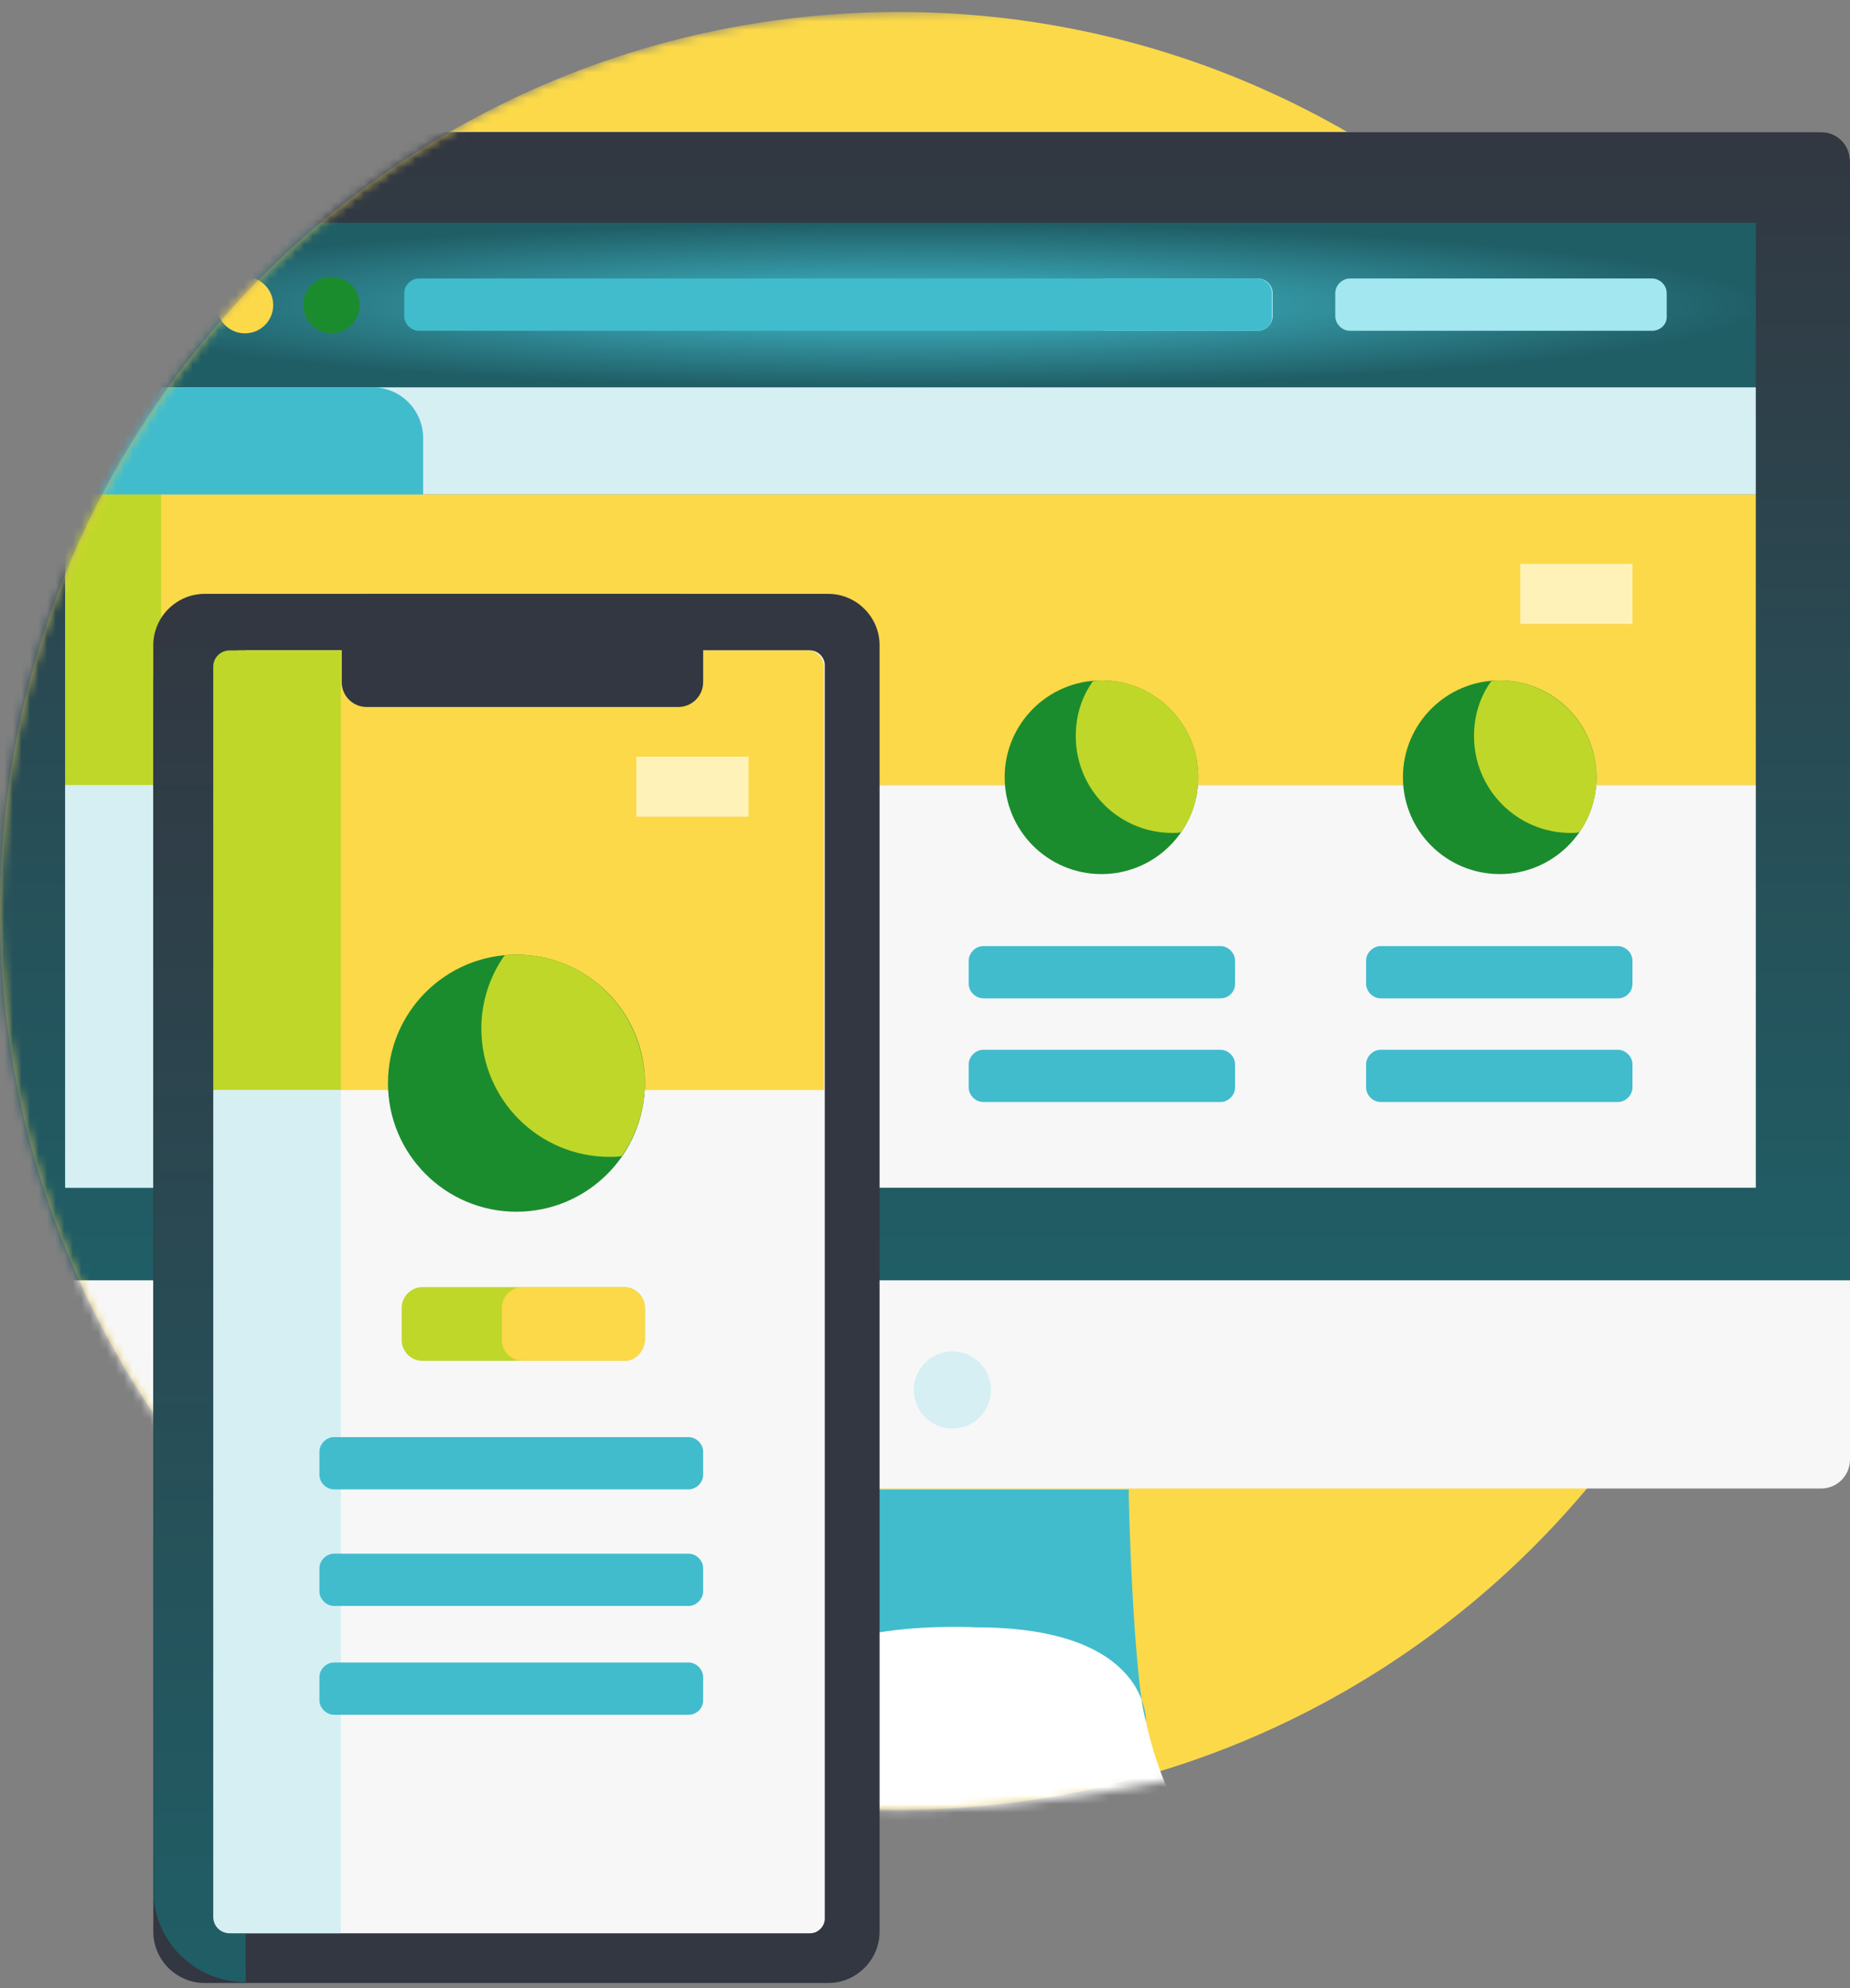
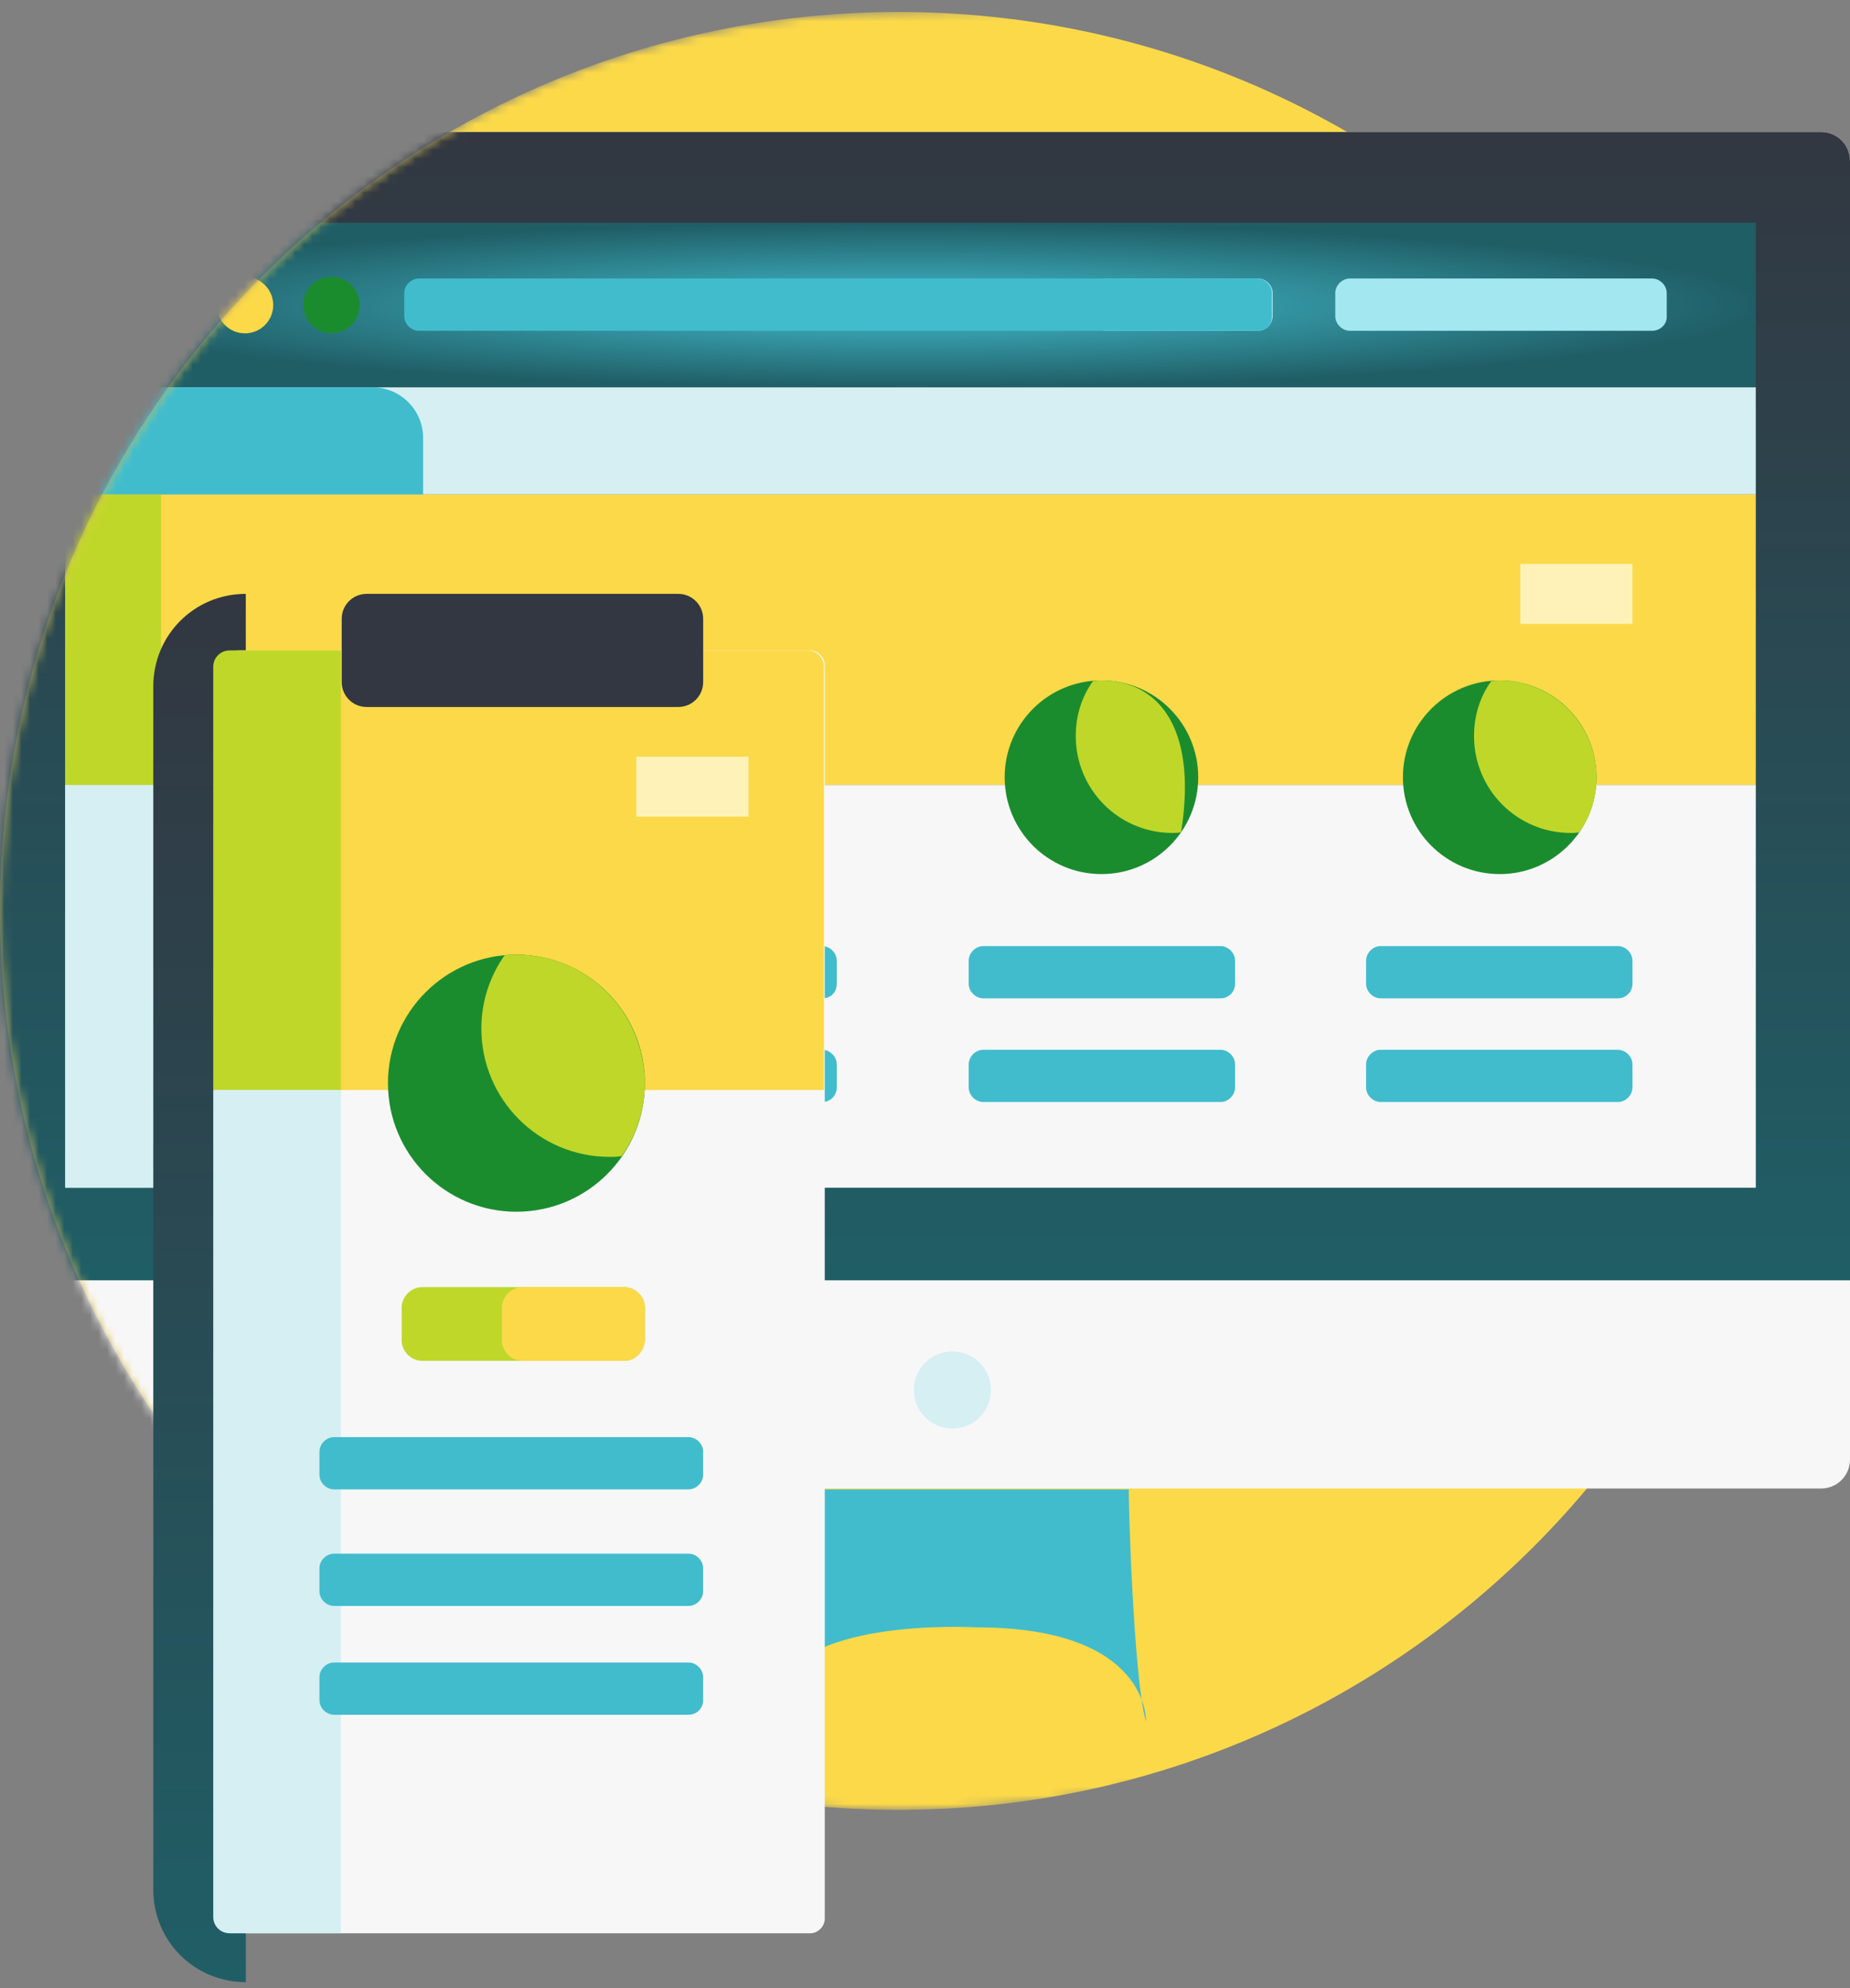
<svg xmlns="http://www.w3.org/2000/svg" width="216" height="232" viewBox="0 0 216 232" fill="none">
  <rect x="0" y="0" width="216" height="232" fill="#808080" stroke="none" />
  <g clip-path="url(#clip0_2958_902)">
    <mask id="mask0_2958_902" style="mask-type:luminance" maskUnits="userSpaceOnUse" x="0" y="0" width="266" height="212">
      <path d="M265.4 106.4C267.7 166.6 162.9 211.2 104.9 211.2C46.9 211.2 0 164.2 0 106.3C0 48.4 47 1.4 104.9 1.4C162.8 1.4 260.6 -20 265.4 106.4Z" fill="white" />
    </mask>
    <g mask="url(#mask0_2958_902)">
      <path d="M104.9 211.2C162.835 211.2 209.8 164.235 209.8 106.3C209.8 48.365 162.835 1.4 104.9 1.4C46.965 1.4 0 48.365 0 106.3C0 164.235 46.965 211.2 104.9 211.2Z" fill="#FBD949" />
    </g>
    <mask id="mask1_2958_902" style="mask-type:luminance" maskUnits="userSpaceOnUse" x="0" y="0" width="266" height="212">
      <path d="M265.4 106.4C267.7 166.6 162.9 211.2 104.9 211.2C46.9 211.2 0 164.2 0 106.3C0 48.4 47 1.4 104.9 1.4C162.8 1.4 260.6 -20 265.4 106.4Z" fill="white" />
    </mask>
    <g mask="url(#mask1_2958_902)">
      <path d="M-2.701 15.4H212.599C214.499 15.4 215.999 16.9 215.999 18.8V170.3C215.999 172.2 214.499 173.7 212.599 173.7H-2.701C-4.601 173.7 -6.101 172.2 -6.101 170.3V18.9C-6.201 17 -4.601 15.4 -2.701 15.4Z" fill="#F7F7F8" />
      <path d="M-2.699 15.4H212.601C214.501 15.4 216.001 16.9 216.001 18.8V149.4H-6.199V18.9C-6.199 17 -4.599 15.4 -2.699 15.4Z" fill="url(#paint0_linear_2958_902)" />
-       <path d="M131.701 173.8C131.701 173.8 129.601 217 146.601 217.2V220.4H75.801V217.2C75.801 217.2 93.301 221.9 92.001 173.8H131.701Z" fill="white" />
      <path d="M133.802 200.9C133.802 200.9 134.302 189.9 114.002 189.9C114.002 189.9 91.902 188.6 90.602 198.3C90.602 198.3 92.702 185 92.102 173.8H131.802C131.702 173.8 132.302 195.7 133.802 200.9Z" fill="#41BCCD" />
      <path d="M205.002 26H7.602V45.2H205.002V26Z" fill="url(#paint1_radial_2958_902)" />
      <path d="M205.002 45.2H7.602V57.7H205.002V45.2Z" fill="#D5EFF3" />
      <path d="M205.002 57.7H7.602V91.6H205.002V57.7Z" fill="#FBD949" />
      <path d="M205.002 91.6H7.602V138.6H205.002V91.6Z" fill="#F7F7F8" />
      <path d="M18.802 91.6H7.602V138.6H18.802V91.6Z" fill="#D5EFF3" />
      <path d="M128.601 102C134.842 102 139.901 96.941 139.901 90.7C139.901 84.459 134.842 79.4 128.601 79.4C122.36 79.4 117.301 84.459 117.301 90.7C117.301 96.941 122.36 102 128.601 102Z" fill="#1B8C2E" />
      <path d="M142.502 116.5H114.802C113.902 116.5 113.102 115.7 113.102 114.8V112.1C113.102 111.2 113.902 110.4 114.802 110.4H142.502C143.402 110.4 144.202 111.2 144.202 112.1V114.8C144.202 115.8 143.402 116.5 142.502 116.5Z" fill="#41BCCD" />
      <path d="M142.502 128.6H114.802C113.902 128.6 113.102 127.8 113.102 126.9V124.2C113.102 123.3 113.902 122.5 114.802 122.5H142.502C143.402 122.5 144.202 123.3 144.202 124.2V126.9C144.202 127.8 143.402 128.6 142.502 128.6Z" fill="#41BCCD" />
      <path d="M35.8 102C42.041 102 47.1 96.941 47.1 90.7C47.1 84.459 42.041 79.4 35.8 79.4C29.559 79.4 24.5 84.459 24.5 90.7C24.5 96.941 29.559 102 35.8 102Z" fill="#1B8C2E" />
      <path d="M49.599 116.5H21.899C20.999 116.5 20.199 115.7 20.199 114.8V112.1C20.199 111.2 20.999 110.4 21.899 110.4H49.599C50.499 110.4 51.299 111.2 51.299 112.1V114.8C51.299 115.8 50.499 116.5 49.599 116.5Z" fill="#41BCCD" />
      <path d="M49.599 128.6H21.899C20.999 128.6 20.199 127.8 20.199 126.9V124.2C20.199 123.3 20.999 122.5 21.899 122.5H49.599C50.499 122.5 51.299 123.3 51.299 124.2V126.9C51.299 127.8 50.499 128.6 49.599 128.6Z" fill="#41BCCD" />
      <path d="M82.202 102C88.443 102 93.502 96.941 93.502 90.7C93.502 84.459 88.443 79.4 82.202 79.4C75.962 79.4 70.902 84.459 70.902 90.7C70.902 96.941 75.962 102 82.202 102Z" fill="#1B8C2E" />
      <path d="M95.999 116.5H68.399C67.499 116.5 66.699 115.7 66.699 114.8V112.1C66.699 111.2 67.499 110.4 68.399 110.4H95.999C96.899 110.4 97.699 111.2 97.699 112.1V114.8C97.699 115.8 96.999 116.5 95.999 116.5Z" fill="#41BCCD" />
      <path d="M95.999 128.6H68.399C67.499 128.6 66.699 127.8 66.699 126.9V124.2C66.699 123.3 67.499 122.5 68.399 122.5H95.999C96.899 122.5 97.699 123.3 97.699 124.2V126.9C97.699 127.8 96.999 128.6 95.999 128.6Z" fill="#41BCCD" />
      <path d="M192.902 38.6H157.602C156.702 38.6 155.902 37.8 155.902 36.9V34.2C155.902 33.3 156.702 32.5 157.602 32.5H192.902C193.802 32.5 194.602 33.3 194.602 34.2V37C194.602 37.9 193.802 38.6 192.902 38.6Z" fill="#A3E7F0" />
      <path d="M146.902 38.6H129.102C128.202 38.6 127.402 37.8 127.402 36.9V34.2C127.402 33.3 128.202 32.5 129.102 32.5H146.902C147.802 32.5 148.602 33.3 148.602 34.2V37C148.502 37.9 147.802 38.6 146.902 38.6Z" fill="#A3E7F0" />
      <path d="M146.899 38.6H48.899C47.999 38.6 47.199 37.8 47.199 36.9V34.2C47.199 33.3 47.999 32.5 48.899 32.5H146.799C147.699 32.5 148.499 33.3 148.499 34.2V37C148.499 37.9 147.799 38.6 146.899 38.6Z" fill="#41BCCD" />
      <path d="M175.101 102C181.342 102 186.401 96.941 186.401 90.7C186.401 84.459 181.342 79.4 175.101 79.4C168.86 79.4 163.801 84.459 163.801 90.7C163.801 96.941 168.86 102 175.101 102Z" fill="#1B8C2E" />
      <path d="M188.9 116.5H161.2C160.3 116.5 159.5 115.7 159.5 114.8V112.1C159.5 111.2 160.3 110.4 161.2 110.4H188.9C189.8 110.4 190.6 111.2 190.6 112.1V114.8C190.6 115.8 189.8 116.5 188.9 116.5Z" fill="#41BCCD" />
      <path d="M188.9 128.6H161.2C160.3 128.6 159.5 127.8 159.5 126.9V124.2C159.5 123.3 160.3 122.5 161.2 122.5H188.9C189.8 122.5 190.6 123.3 190.6 124.2V126.9C190.6 127.8 189.8 128.6 188.9 128.6Z" fill="#41BCCD" />
      <path d="M38.702 38.9C40.525 38.9 42.002 37.423 42.002 35.6C42.002 33.778 40.525 32.3 38.702 32.3C36.88 32.3 35.402 33.778 35.402 35.6C35.402 37.423 36.88 38.9 38.702 38.9Z" fill="#1B8C2E" />
      <path d="M28.601 38.9C30.423 38.9 31.901 37.423 31.901 35.6C31.901 33.778 30.423 32.3 28.601 32.3C26.778 32.3 25.301 33.778 25.301 35.6C25.301 37.423 26.778 38.9 28.601 38.9Z" fill="#FBD949" />
      <path d="M49.402 57.7H7.602V45.2H43.502C46.802 45.2 49.402 47.9 49.402 51.1V57.7Z" fill="#41BCCD" />
-       <path d="M18.802 45.2H7.602V57.7H18.802V45.2Z" fill="#41BCCD" />
      <path d="M190.6 65.8H177.5V72.8H190.6V65.8Z" fill="#FFF2B9" />
      <path d="M111.199 166.7C113.685 166.7 115.699 164.685 115.699 162.2C115.699 159.715 113.685 157.7 111.199 157.7C108.714 157.7 106.699 159.715 106.699 162.2C106.699 164.685 108.714 166.7 111.199 166.7Z" fill="#D5EFF3" />
      <path d="M175.102 79.4C174.802 79.4 174.402 79.4 174.102 79.5C172.802 81.3 172.102 83.5 172.102 85.9C172.102 92.1 177.102 97.2 183.402 97.2C183.702 97.2 184.102 97.2 184.402 97.1C185.702 95.3 186.402 93.1 186.402 90.7C186.402 84.5 181.302 79.4 175.102 79.4Z" fill="#BFD729" />
-       <path d="M128.602 79.4C128.302 79.4 127.902 79.4 127.602 79.5C126.302 81.3 125.602 83.5 125.602 85.9C125.602 92.1 130.602 97.2 136.902 97.2C137.202 97.2 137.602 97.2 137.902 97.1C139.202 95.3 139.902 93.1 139.902 90.7C139.902 84.5 134.902 79.4 128.602 79.4Z" fill="#BFD729" />
+       <path d="M128.602 79.4C128.302 79.4 127.902 79.4 127.602 79.5C126.302 81.3 125.602 83.5 125.602 85.9C125.602 92.1 130.602 97.2 136.902 97.2C137.202 97.2 137.602 97.2 137.902 97.1C139.902 84.5 134.902 79.4 128.602 79.4Z" fill="#BFD729" />
      <path d="M82.199 79.4C81.899 79.4 81.499 79.4 81.199 79.5C79.899 81.3 79.199 83.5 79.199 85.9C79.199 92.1 84.199 97.2 90.499 97.2C90.799 97.2 91.199 97.2 91.499 97.1C92.799 95.3 93.499 93.1 93.499 90.7C93.499 84.5 88.399 79.4 82.199 79.4Z" fill="#BFD729" />
      <path d="M36 79.4C35.7 79.4 35.3 79.4 35 79.5C33.7 81.3 33 83.5 33 85.9C33 92.1 38 97.2 44.3 97.2C44.6 97.2 45 97.2 45.3 97.1C46.6 95.3 47.3 93.1 47.3 90.7C47.2 84.5 42.2 79.4 36 79.4Z" fill="#BFD729" />
      <path d="M18.802 57.7H7.602V91.6H18.802V57.7Z" fill="#BFD729" />
      <path d="M18.802 26H7.602V45.2H18.802V26Z" fill="#3E4551" />
      <path d="M18.8 38.9C20.622 38.9 22.1 37.423 22.1 35.6C22.1 33.778 20.622 32.3 18.8 32.3C16.977 32.3 15.5 33.778 15.5 35.6C15.5 37.423 16.977 38.9 18.8 38.9Z" fill="#1B8C2E" />
    </g>
-     <path d="M23.898 231.4H96.698C99.998 231.4 102.698 228.7 102.698 225.4V75.3C102.698 72 99.998 69.3 96.698 69.3H23.898C20.598 69.3 17.898 72 17.898 75.3V225.4C17.898 228.7 20.598 231.4 23.898 231.4Z" fill="#323741" />
    <path d="M26.598 225.6H94.598C95.498 225.6 96.298 224.8 96.298 223.9V77.6C96.298 76.7 95.498 75.9 94.598 75.9H26.598C25.698 75.9 24.898 76.7 24.898 77.6V223.9C24.898 224.9 25.698 225.6 26.598 225.6Z" fill="#F7F7F8" />
    <path d="M24.898 127.2H96.198V77.8C96.198 76.8 95.398 75.9 94.298 75.9H26.798C25.798 75.9 24.898 76.7 24.898 77.8V127.2Z" fill="#FBD949" />
    <path d="M79.198 82.5H42.798C41.198 82.5 39.898 81.2 39.898 79.6V72.2C39.898 70.6 41.198 69.3 42.798 69.3H79.198C80.798 69.3 82.098 70.6 82.098 72.2V79.6C82.098 81.2 80.798 82.5 79.198 82.5Z" fill="#323741" />
    <path d="M72.898 158.8H49.298C47.998 158.8 46.898 157.7 46.898 156.4V152.6C46.898 151.3 47.998 150.2 49.298 150.2H72.898C74.198 150.2 75.298 151.3 75.298 152.6V156.4C75.198 157.7 74.198 158.8 72.898 158.8Z" fill="#BFD729" />
    <path d="M87.397 88.3H74.297V95.3H87.397V88.3Z" fill="#FFF2B9" />
    <path d="M60.297 141.4C68.581 141.4 75.297 134.684 75.297 126.4C75.297 118.116 68.581 111.4 60.297 111.4C52.013 111.4 45.297 118.116 45.297 126.4C45.297 134.684 52.013 141.4 60.297 141.4Z" fill="#1B8C2E" />
    <path d="M60.299 111.4C59.799 111.4 59.399 111.4 58.899 111.5C57.199 113.9 56.199 116.9 56.199 120C56.199 128.3 62.899 135 71.199 135C71.699 135 72.099 135 72.599 134.9C74.299 132.5 75.299 129.5 75.299 126.4C75.199 118.1 68.599 111.4 60.299 111.4Z" fill="#BFD729" />
    <path d="M72.898 158.8H60.998C59.698 158.8 58.598 157.7 58.598 156.4V152.6C58.598 151.3 59.698 150.2 60.998 150.2H72.898C74.198 150.2 75.298 151.3 75.298 152.6V156.4C75.198 157.7 74.198 158.8 72.898 158.8Z" fill="#FBD949" />
    <path d="M27.998 225.6C26.298 225.6 24.998 224.2 24.998 222.6V78.9C24.998 77.2 26.398 75.9 27.998 75.9H28.698V69.3C22.698 69.3 17.898 74.1 17.898 80.1V220.5C17.898 226.5 22.698 231.3 28.698 231.3V225.5H27.998V225.6Z" fill="url(#paint2_linear_2958_902)" />
    <path d="M24.898 127.2H39.798V75.9H26.798C25.798 75.9 24.898 76.7 24.898 77.8V127.2Z" fill="#BFD729" />
    <path d="M24.898 127.2H39.798V225.6H26.798C25.798 225.6 24.898 224.8 24.898 223.7V127.2Z" fill="#D5EFF3" />
    <path d="M80.397 173.8H38.997C38.097 173.8 37.297 173 37.297 172.1V169.4C37.297 168.5 38.097 167.7 38.997 167.7H80.397C81.297 167.7 82.097 168.5 82.097 169.4V172.1C82.097 173 81.297 173.8 80.397 173.8Z" fill="#41BCCD" />
    <path d="M80.397 187.4H38.997C38.097 187.4 37.297 186.6 37.297 185.7V183C37.297 182.1 38.097 181.3 38.997 181.3H80.397C81.297 181.3 82.097 182.1 82.097 183V185.7C82.097 186.6 81.297 187.4 80.397 187.4Z" fill="#41BCCD" />
    <path d="M80.397 200.1H38.997C38.097 200.1 37.297 199.3 37.297 198.4V195.7C37.297 194.8 38.097 194 38.997 194H80.397C81.297 194 82.097 194.8 82.097 195.7V198.4C82.097 199.4 81.297 200.1 80.397 200.1Z" fill="#41BCCD" />
  </g>
  <defs>
    <linearGradient id="paint0_linear_2958_902" x1="104.901" y1="149.4" x2="104.901" y2="15.4" gradientUnits="userSpaceOnUse">
      <stop stop-color="#205E66" />
      <stop offset="1" stop-color="#323741" />
    </linearGradient>
    <radialGradient id="paint1_radial_2958_902" cx="0" cy="0" r="1" gradientUnits="userSpaceOnUse" gradientTransform="translate(106.302 35.6) rotate(90) scale(9.6 98.7)">
      <stop stop-color="#41BCCD" />
      <stop offset="1" stop-color="#205E66" />
    </radialGradient>
    <linearGradient id="paint2_linear_2958_902" x1="23.298" y1="231.3" x2="23.298" y2="69.3" gradientUnits="userSpaceOnUse">
      <stop stop-color="#205E66" />
      <stop offset="1" stop-color="#323741" />
    </linearGradient>
    <clipPath id="clip0_2958_902">
      <rect width="216" height="231.4" fill="white" />
    </clipPath>
  </defs>
</svg>